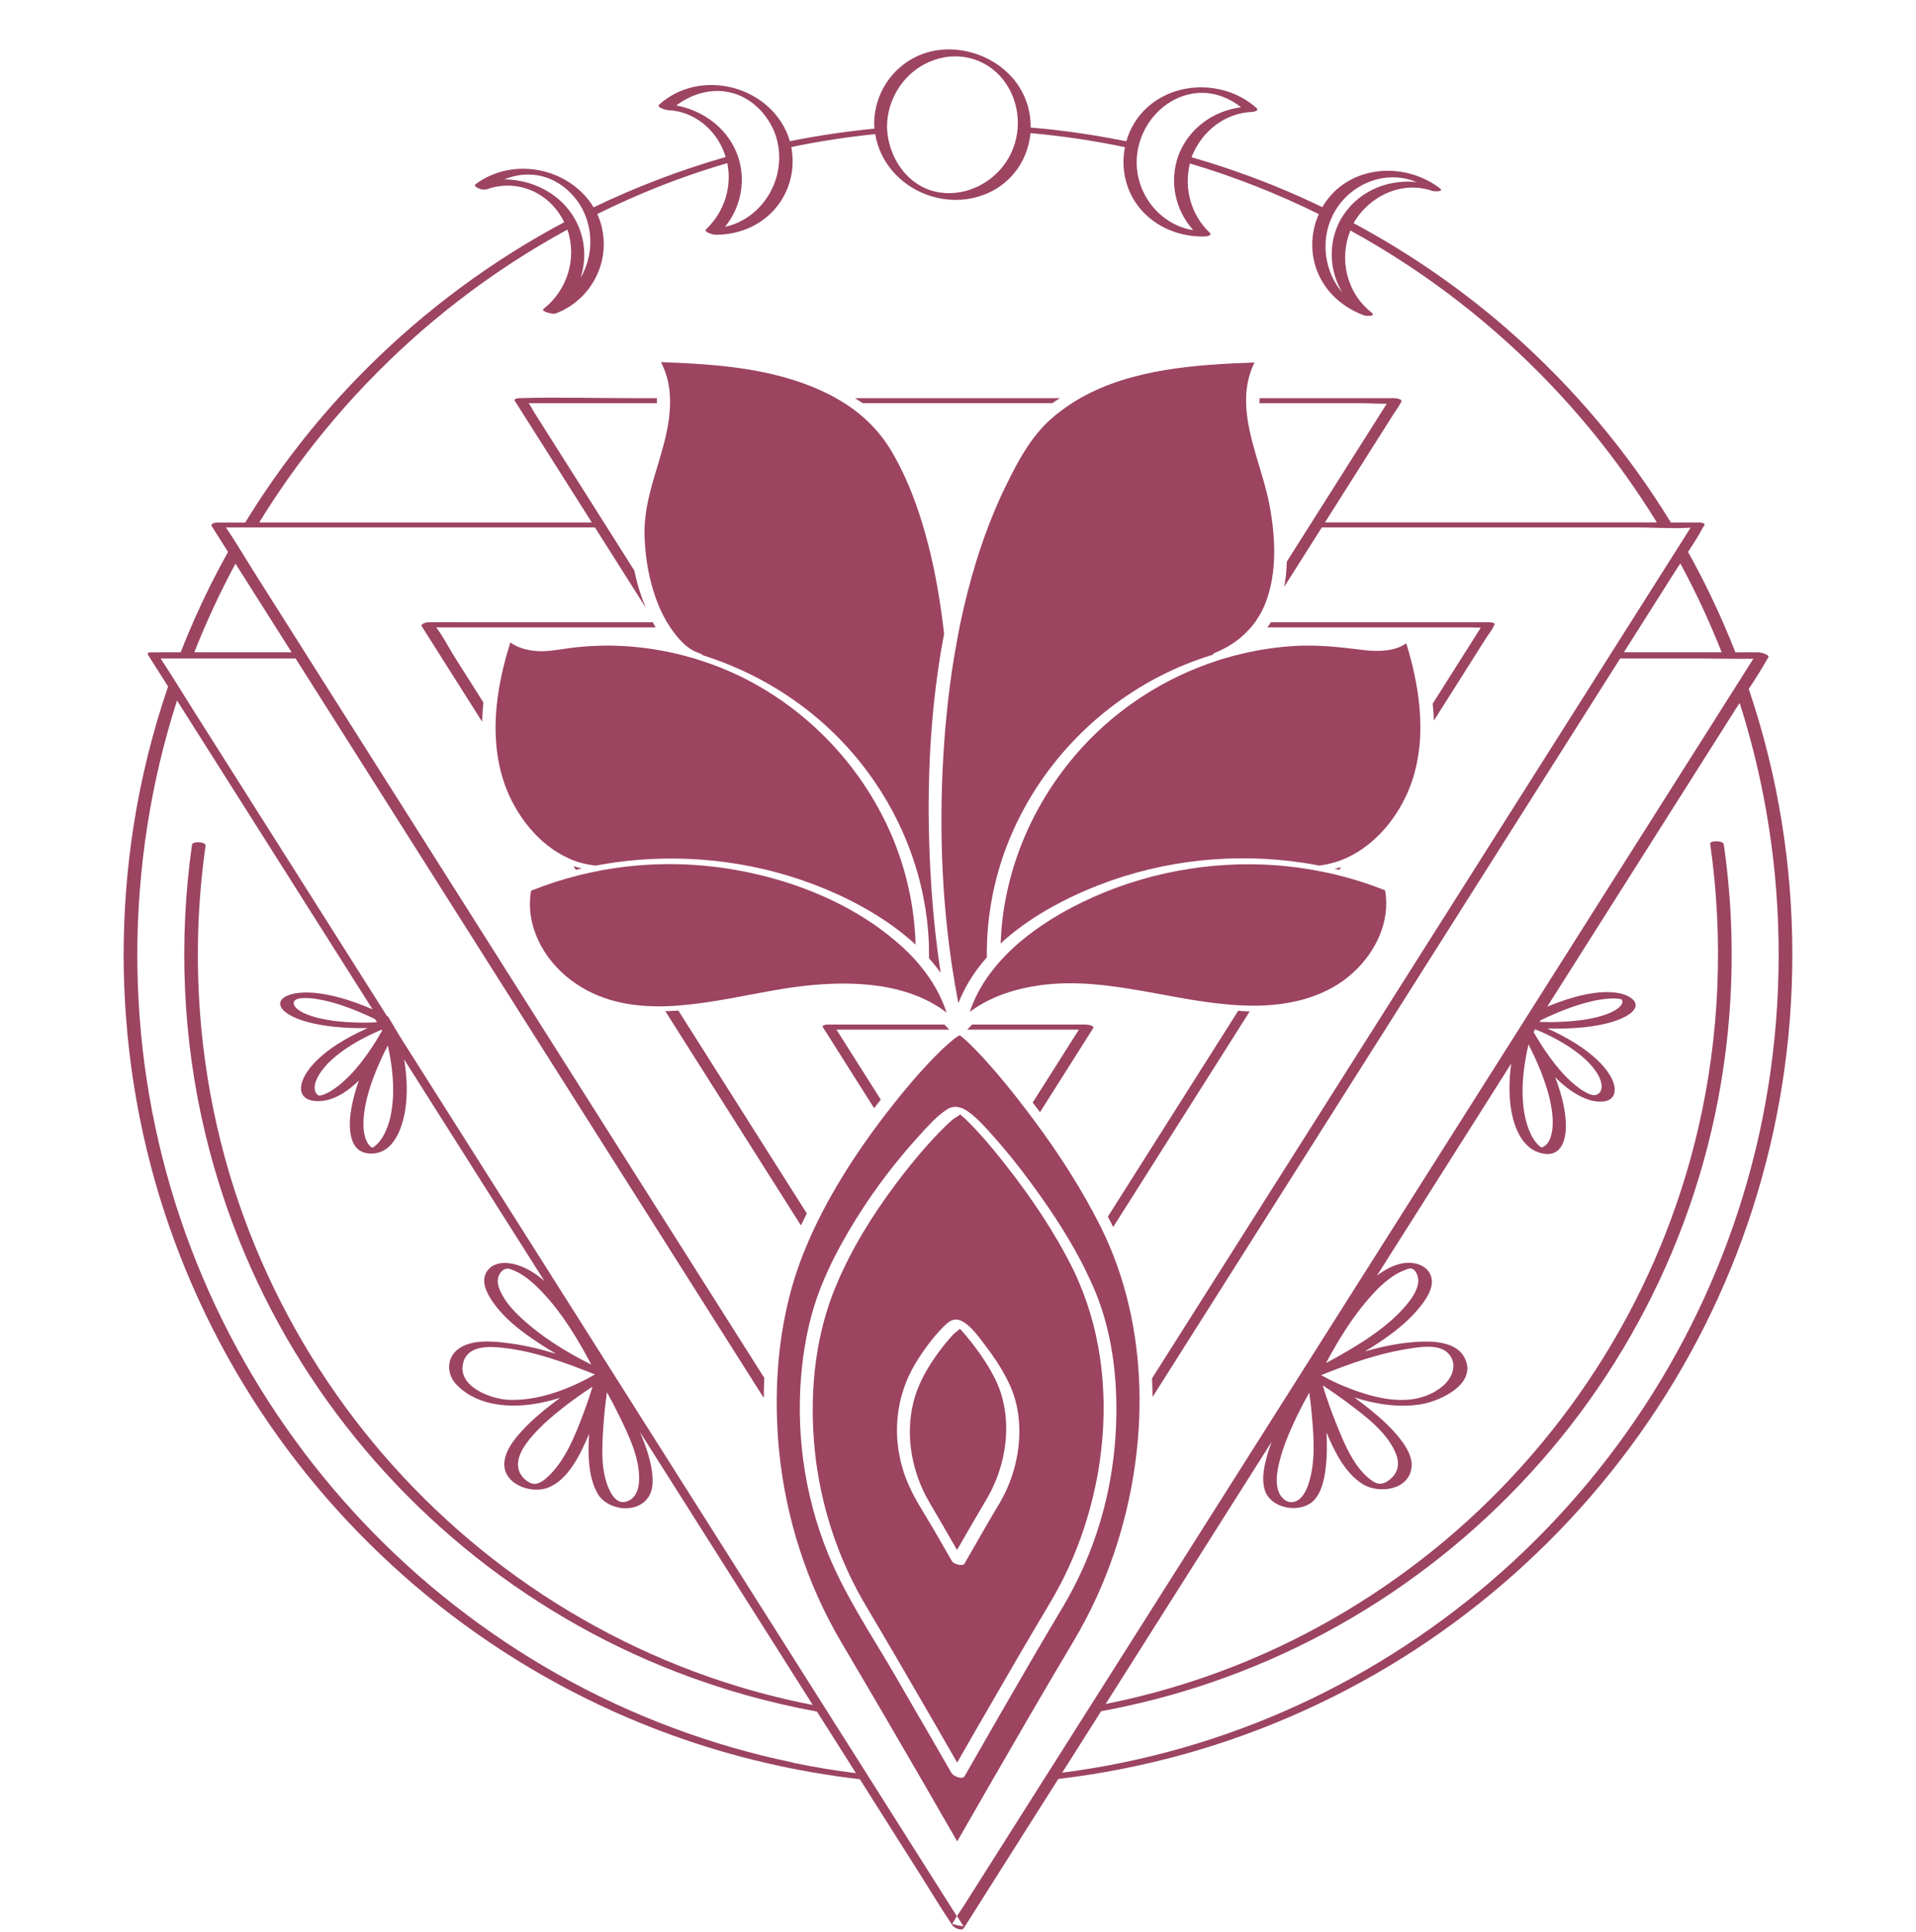
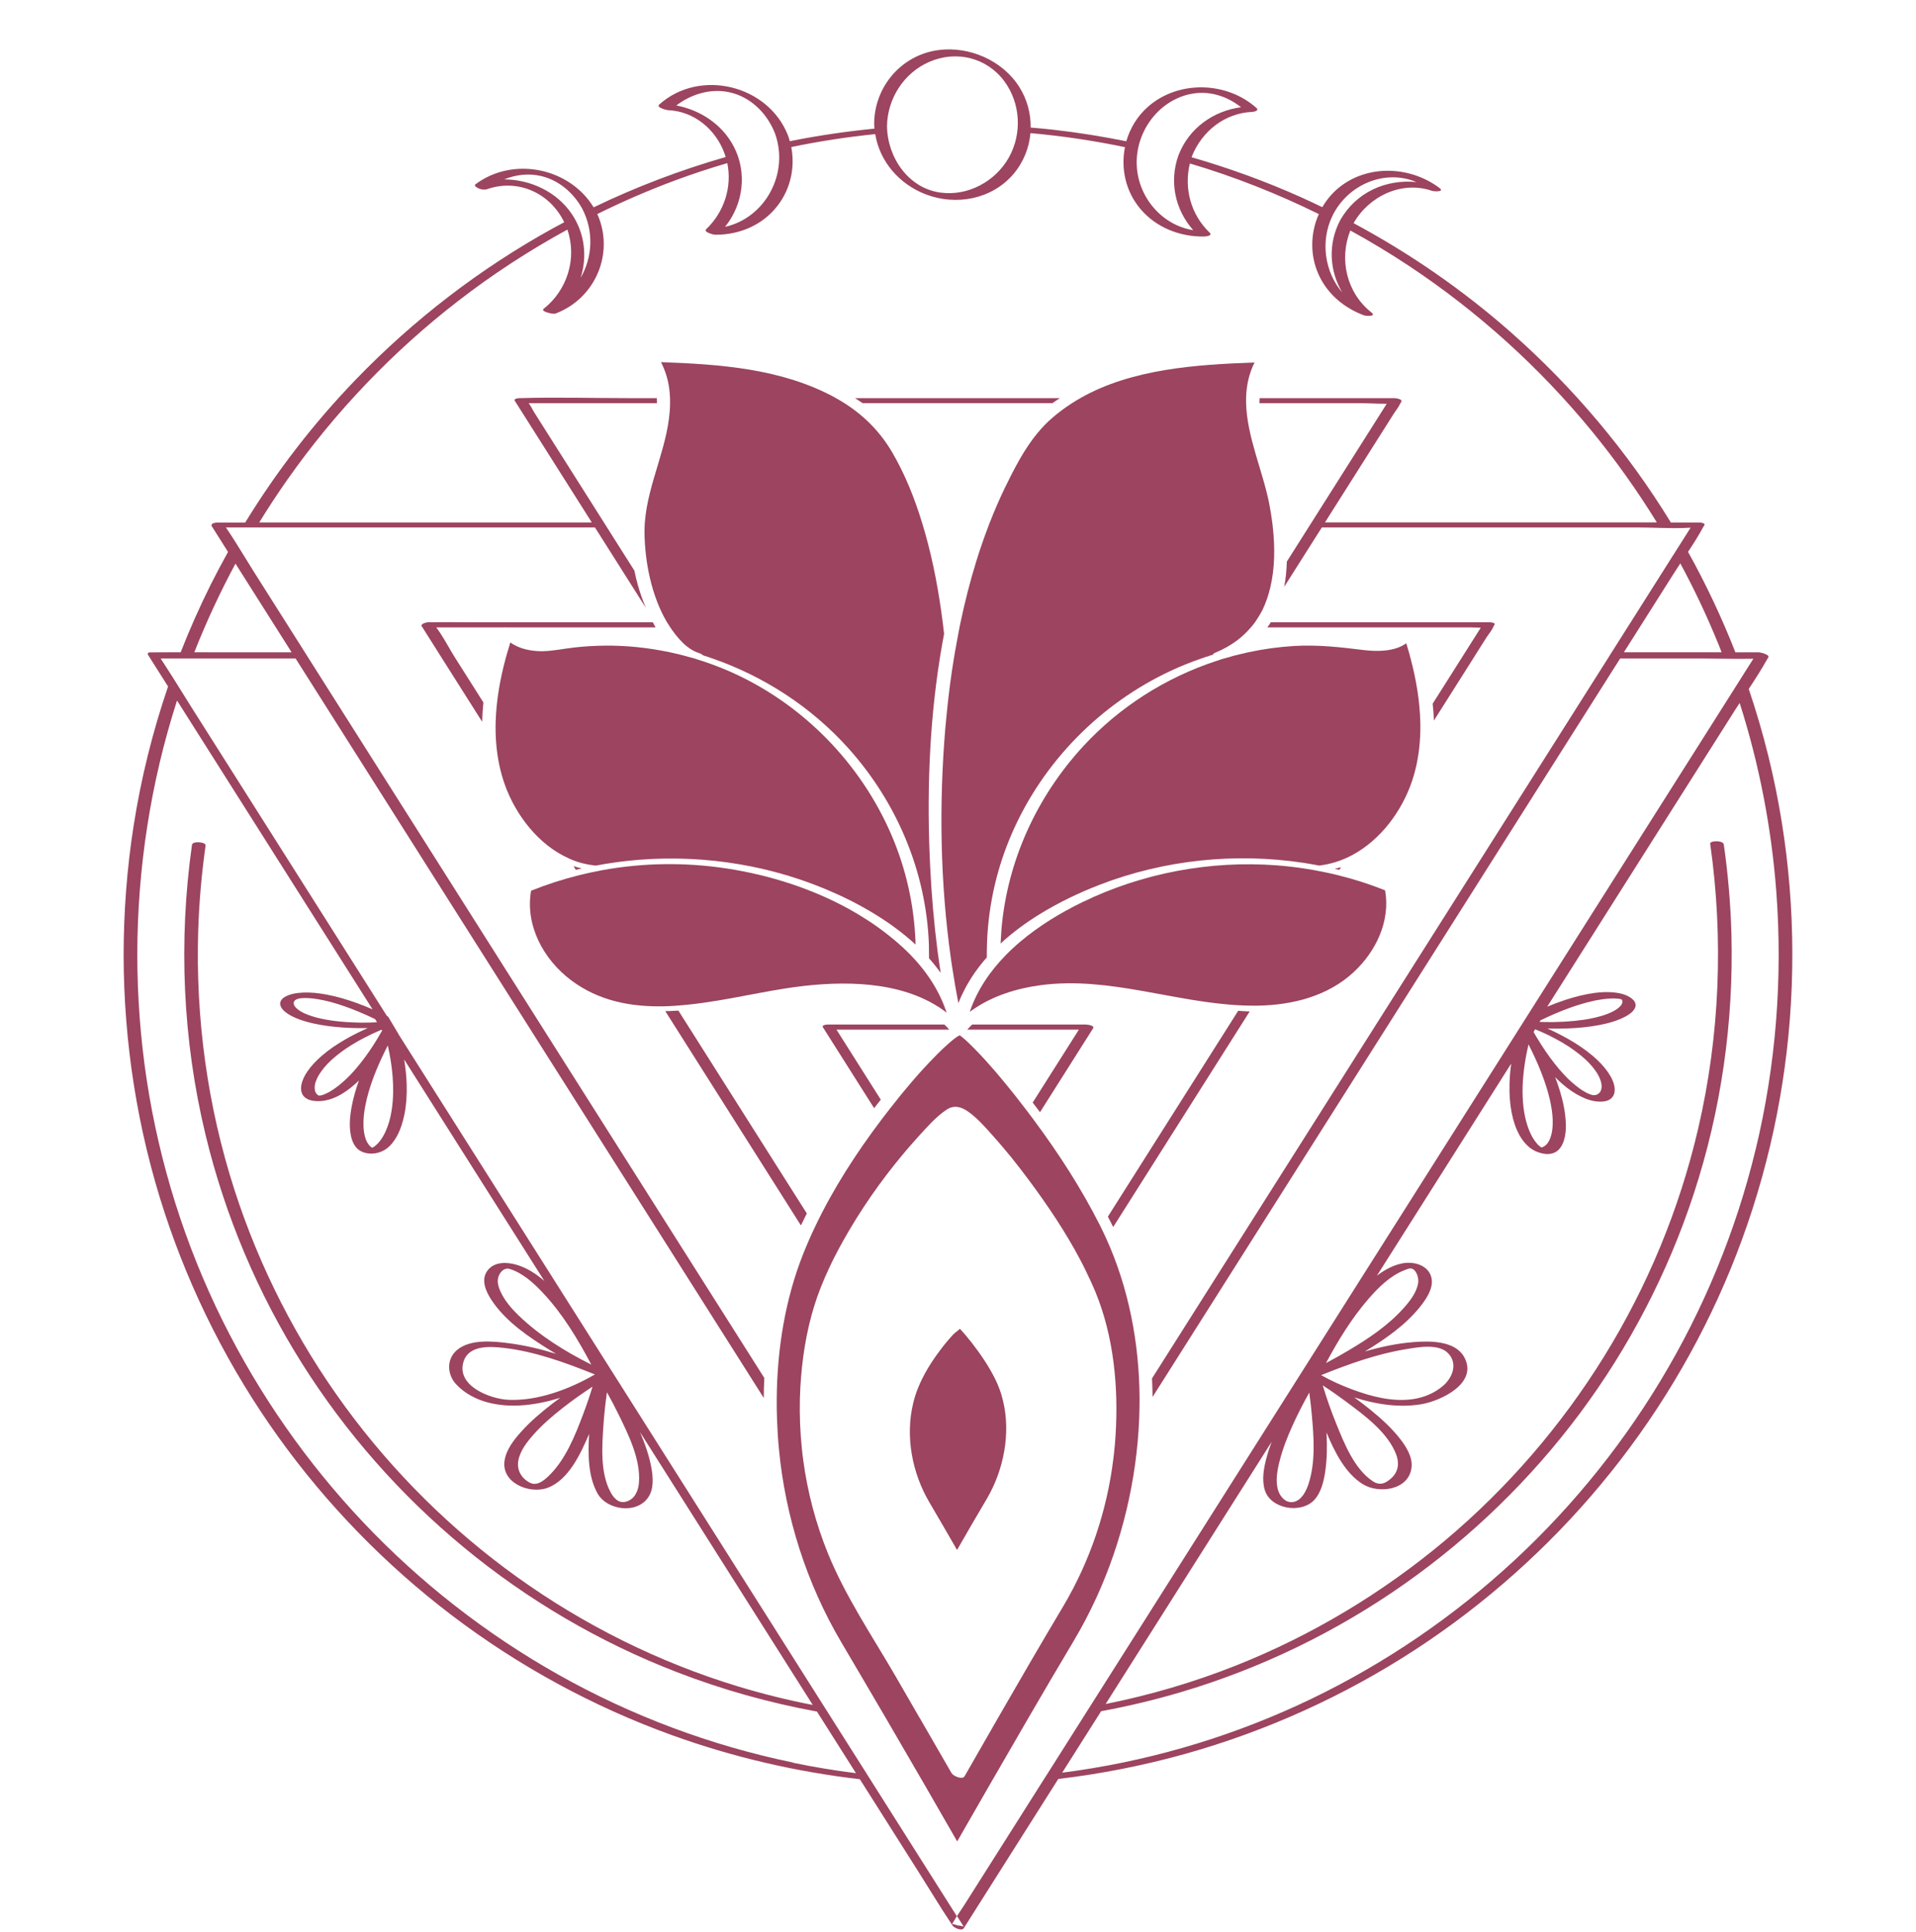
<svg xmlns="http://www.w3.org/2000/svg" width="350" height="353" viewBox="0 0 350 353" fill="none">
  <g clip-path="url(#clip0_156_26940)">
    <path d="M323.05 138.201C322.028 134.036 320.817 129.92 319.445 125.86C320.607 124.096 321.755 122.325 322.77 120.498C322.84 120.365 322.931 120.239 323.015 120.113C323.351 119.581 321.566 119.168 321.3 119.168H317.009C314.538 112.868 311.647 106.729 308.357 100.814C309.337 99.337 310.289 97.846 311.115 96.306C311.178 96.18 311.269 96.068 311.339 95.949C311.584 95.564 310.66 95.452 310.513 95.452H305.221C297.304 82.516 287.434 70.805 276.066 60.767C267.281 53.011 257.586 46.305 247.261 40.768C250.054 35.847 256.067 32.949 261.576 34.86C261.94 34.986 263.963 35.098 262.948 34.335C257.817 30.492 250.432 30.009 245.147 33.838C243.649 34.923 242.445 36.302 241.549 37.849C240.254 37.226 238.952 36.61 237.643 36.022C231.168 33.117 224.49 30.695 217.672 28.728C217.693 28.672 217.707 28.609 217.728 28.553C219.562 23.961 223.748 20.643 228.767 20.44C229.082 20.426 230.055 20.202 229.537 19.74C224.098 14.854 215.25 14.63 209.72 19.488C207.753 21.21 206.43 23.429 205.744 25.809C201.418 24.934 197.057 24.234 192.675 23.73C191.212 23.562 189.742 23.422 188.272 23.303C188.307 20.734 187.628 18.151 186.2 15.89C183.12 11.025 177.03 8.379 171.367 9.156C164.661 10.073 159.775 15.792 159.684 22.505C159.684 22.841 159.712 23.17 159.74 23.499C154.644 24.003 149.576 24.738 144.557 25.739C144.466 25.76 144.368 25.781 144.277 25.802C144.179 25.445 144.074 25.088 143.941 24.738C140.322 15.505 127.813 12.46 120.407 19.11C119.819 19.635 121.786 20.118 122.024 20.125C126.784 20.314 130.767 23.632 132.356 28.056C132.433 28.266 132.489 28.476 132.559 28.686C124.278 31.066 116.2 34.132 108.444 37.877C103.999 30.611 93.709 28.532 86.842 33.677C86.478 33.95 87.276 34.349 87.416 34.412C87.878 34.615 88.494 34.727 88.977 34.559C94.633 32.592 100.492 35.259 103.068 40.6C102.403 40.95 101.745 41.3 101.087 41.664C87.738 49.021 75.537 58.401 64.96 69.37C57.316 77.301 50.547 86.065 44.793 95.459C43.351 95.459 41.909 95.459 40.467 95.459C40.369 95.459 40.264 95.459 40.166 95.459C40.117 95.459 40.068 95.459 40.019 95.459C39.963 95.459 39.879 95.459 39.788 95.459C39.382 95.473 38.745 95.543 38.654 95.872C38.654 95.886 38.654 95.893 38.654 95.907C38.626 95.97 38.626 96.04 38.675 96.117C39.669 97.685 40.663 99.253 41.657 100.828C40.572 102.781 39.522 104.748 38.521 106.743C36.498 110.796 34.657 114.933 33.005 119.154C31.297 119.154 29.596 119.154 27.888 119.175C27.727 119.175 27.559 119.175 27.398 119.175C27.139 119.175 27.034 119.252 27.02 119.371C26.971 119.434 26.971 119.518 27.048 119.637C28.266 121.562 29.484 123.487 30.702 125.412C27.867 133.7 25.753 142.233 24.402 150.892C23.184 158.676 22.596 166.544 22.582 174.419C22.603 190.421 25.095 206.381 30.086 221.585C34.874 236.18 41.888 250.019 50.834 262.5C59.696 274.862 70.42 285.88 82.53 295.085C94.745 304.374 108.388 311.801 122.829 317.009C133.896 320.999 145.404 323.673 157.073 325.031C160.72 330.792 164.367 336.553 168.014 342.314C169.925 345.331 171.766 348.404 173.747 351.372C173.831 351.498 173.908 351.631 173.992 351.757C174.265 352.184 175.7 352.814 176.057 352.247C177.373 350.168 178.682 348.096 179.998 346.017C183.561 340.396 187.117 334.775 190.68 329.147C191.562 327.761 192.437 326.375 193.319 324.982C201.187 324.051 208.985 322.511 216.615 320.369C231.434 316.204 245.602 309.785 258.503 301.378C271.25 293.069 282.737 282.835 292.467 271.138C302.295 259.322 310.317 246.015 316.141 231.798C322.077 217.301 325.738 201.894 326.949 186.277C328.202 170.184 326.907 153.888 323.05 138.208V138.201ZM291.697 182.721C291.767 182.707 291.844 182.693 291.914 182.679C292.208 182.623 292.509 182.581 292.803 182.539C293.335 182.469 293.867 182.42 294.406 182.399C294.462 182.399 294.518 182.399 294.574 182.399C294.665 182.399 294.763 182.399 294.854 182.399C295.064 182.399 295.274 182.413 295.484 182.434C295.526 182.434 295.596 182.448 295.652 182.455C295.687 182.455 295.722 182.462 295.764 182.469C295.841 182.483 295.918 182.497 296.002 182.511C296.044 182.525 296.093 182.539 296.135 182.546C296.149 182.546 296.17 182.56 296.184 182.567C296.198 182.581 296.212 182.588 296.226 182.602C296.247 182.623 296.268 182.651 296.289 182.672C296.289 182.672 296.289 182.679 296.296 182.686C296.345 182.777 296.373 182.882 296.38 182.98C296.366 183.204 296.282 183.407 296.163 183.596C295.862 183.995 295.449 184.303 295.029 184.555C294.896 184.639 294.756 184.709 294.616 184.786C293.314 185.437 291.886 185.815 290.465 186.095C290.451 186.095 290.437 186.095 290.416 186.102C290.437 186.102 290.451 186.102 290.479 186.088C290.423 186.095 290.367 186.109 290.311 186.123C290.192 186.144 290.066 186.165 289.947 186.186C289.702 186.228 289.45 186.27 289.205 186.305C288.673 186.382 288.141 186.445 287.602 186.501C286.377 186.62 285.152 186.683 283.92 186.711C283.843 186.711 283.766 186.711 283.689 186.711C283.703 186.711 283.717 186.711 283.738 186.711C283.717 186.711 283.689 186.711 283.668 186.711C283.668 186.711 283.654 186.711 283.647 186.711C283.605 186.711 283.549 186.711 283.549 186.711C283.36 186.711 283.171 186.711 282.982 186.711C282.583 186.711 282.177 186.704 281.778 186.697C281.596 186.697 281.414 186.676 281.232 186.676C281.288 186.585 281.344 186.494 281.4 186.396C283.122 185.563 284.879 184.793 286.678 184.142C288.134 183.617 289.618 183.162 291.13 182.833C291.298 182.798 291.459 182.763 291.627 182.728C291.648 182.728 291.669 182.721 291.69 182.714L291.697 182.721ZM296.219 182.581C296.219 182.581 296.212 182.581 296.205 182.574C296.205 182.574 296.212 182.574 296.219 182.581ZM296.275 182.616C296.275 182.616 296.275 182.616 296.261 182.602C296.31 182.637 296.331 182.651 296.275 182.616ZM283.122 189.238C284.242 189.798 285.348 190.407 286.405 191.086C286.517 191.156 286.629 191.233 286.741 191.303C286.762 191.317 286.783 191.331 286.804 191.345C286.839 191.366 286.881 191.394 286.902 191.415C287.133 191.569 287.357 191.73 287.581 191.891C287.987 192.185 288.386 192.493 288.771 192.808C289.121 193.095 289.464 193.396 289.8 193.711C289.807 193.718 289.821 193.732 289.828 193.739C289.814 193.725 289.807 193.718 289.779 193.69C289.814 193.725 289.842 193.753 289.877 193.788C289.954 193.865 290.031 193.942 290.115 194.026C290.255 194.166 290.395 194.313 290.528 194.467C291.039 195.027 291.501 195.636 291.886 196.287C292.187 196.826 292.432 197.4 292.537 198.009C292.558 198.135 292.572 198.261 292.579 198.387C292.579 198.779 292.502 199.164 292.292 199.5C292.159 199.675 291.991 199.815 291.802 199.92C291.718 199.955 291.641 199.99 291.55 200.018C291.515 200.032 291.473 200.039 291.431 200.046C291.41 200.046 291.389 200.046 291.368 200.053C291.305 200.053 291.249 200.067 291.186 200.067C291.116 200.067 291.053 200.067 290.99 200.053C290.92 200.039 290.85 200.032 290.78 200.011C290.696 199.99 290.619 199.962 290.535 199.941C290.521 199.941 290.514 199.934 290.5 199.927C290.318 199.857 290.136 199.787 289.961 199.703C289.94 199.696 289.926 199.682 289.905 199.675C289.8 199.619 289.695 199.563 289.59 199.507C289.373 199.388 289.156 199.255 288.946 199.122C288.911 199.101 288.883 199.08 288.848 199.059C288.834 199.045 288.813 199.038 288.799 199.024C288.687 198.947 288.568 198.863 288.456 198.779C287.959 198.415 287.483 198.023 287.021 197.61C286.895 197.498 286.776 197.386 286.65 197.267C286.622 197.246 286.601 197.218 286.573 197.197C286.517 197.141 286.461 197.092 286.405 197.036C286.139 196.777 285.88 196.504 285.628 196.231C285.075 195.629 284.543 195.006 284.032 194.362C282.8 192.808 281.701 191.156 280.686 189.462C280.553 189.245 280.427 189.021 280.301 188.804C280.245 188.706 280.189 188.615 280.14 188.517C280.238 188.356 280.329 188.195 280.427 188.034C280.749 188.167 281.078 188.293 281.4 188.433C281.729 188.58 282.058 188.727 282.387 188.881C282.534 188.951 282.688 189.021 282.835 189.091C282.849 189.098 282.87 189.105 282.884 189.112C282.877 189.112 283.052 189.196 283.122 189.224V189.238ZM290.892 200.032C290.822 200.025 290.752 200.011 290.871 200.032C290.85 200.032 290.829 200.018 290.808 200.018C290.808 200.018 290.801 200.018 290.794 200.018C290.836 200.025 290.871 200.032 290.899 200.039C290.92 200.039 290.948 200.039 290.976 200.046C290.976 200.046 290.976 200.046 290.969 200.046C290.955 200.046 290.934 200.046 290.92 200.046C291.067 200.081 290.976 200.067 290.892 200.046V200.032ZM291.095 200.06C291.095 200.06 291.095 200.06 291.088 200.06C291.102 200.06 291.13 200.06 291.172 200.06C291.172 200.06 291.172 200.06 291.165 200.06C291.13 200.06 291.109 200.06 291.095 200.06ZM282.758 208.761C282.541 209.055 282.275 209.307 281.96 209.482C281.869 209.524 281.778 209.566 281.68 209.594C281.673 209.594 281.659 209.594 281.652 209.601C281.624 209.601 281.596 209.601 281.568 209.608C281.533 209.587 281.491 209.566 281.456 209.545C281.456 209.545 281.456 209.545 281.449 209.545C281.309 209.44 281.169 209.335 281.043 209.216C281.12 209.293 281.085 209.251 281.029 209.209C281.001 209.181 280.966 209.153 280.938 209.125C280.973 209.153 280.994 209.174 281.015 209.195C281.001 209.181 280.987 209.167 280.973 209.153C280.903 209.083 280.833 209.006 280.77 208.929C280.462 208.579 280.196 208.194 279.958 207.795C279.545 207.06 279.223 206.276 278.971 205.478C278.649 204.456 278.439 203.392 278.306 202.328C278.222 201.656 278.173 200.977 278.145 200.298C278.103 199.066 278.145 197.834 278.257 196.609C278.39 195.153 278.607 193.704 278.894 192.269C278.992 191.772 279.104 191.282 279.216 190.792C280.063 192.451 280.847 194.138 281.526 195.867C282.296 197.834 282.947 199.864 283.332 201.943C283.493 202.804 283.598 203.679 283.633 204.554C283.668 205.765 283.577 207.039 283.087 208.159C282.996 208.369 282.877 208.572 282.751 208.761H282.758ZM281.624 209.636C281.736 209.664 281.806 209.678 281.624 209.636V209.636ZM281.603 209.622C281.603 209.622 281.624 209.622 281.638 209.622C281.743 209.622 281.666 209.629 281.603 209.622ZM281.582 209.615C281.582 209.615 281.582 209.615 281.575 209.615C281.582 209.615 281.596 209.615 281.603 209.615C281.603 209.615 281.596 209.615 281.589 209.615H281.582ZM281.463 209.622C281.442 209.622 281.421 209.622 281.393 209.622C281.421 209.622 281.435 209.622 281.456 209.622H281.463ZM233.758 266.875C234.318 264.649 235.172 262.493 236.117 260.4C237.041 258.363 238.063 256.354 239.169 254.401C239.351 255.724 239.505 257.061 239.624 258.384C240.002 262.493 240.338 267.064 239.043 271.054C238.623 272.342 237.804 274.05 236.327 274.372C234.983 274.666 233.912 273.532 233.513 272.363C232.925 270.634 233.324 268.59 233.751 266.875H233.758ZM245.966 256.109C249.291 258.587 253.47 261.653 255.031 265.664C255.626 267.197 255.479 268.765 254.261 269.941C253.134 271.026 252.035 271.453 250.733 270.571C247.38 268.317 245.532 263.641 244.083 260.057C243.159 257.782 242.333 255.444 241.633 253.085C243.11 254.044 244.559 255.059 245.973 256.109H245.966ZM241.325 251.216C246.295 249.221 251.447 247.352 256.753 246.484C258.951 246.127 262.745 245.364 264.537 247.219C266.315 249.06 265.37 251.594 263.704 253.078C262.171 254.436 260.239 255.262 258.23 255.577C254.478 256.158 250.586 255.15 247.079 253.848C245.112 253.12 243.166 252.252 241.332 251.216H241.325ZM242.221 249.004C244.454 244.846 246.939 240.772 250.04 237.216C251.818 235.179 253.925 233.079 256.494 232.064C256.816 231.938 257.285 231.721 257.635 231.721C258.657 231.721 259.196 233.345 259.07 234.304C258.825 236.089 257.495 237.762 256.326 239.057C253.512 242.186 249.907 244.58 246.316 246.715C244.972 247.513 243.607 248.276 242.221 249.004ZM313.81 117.425C314.048 117.999 314.272 118.58 314.496 119.161H296.639C299.705 114.324 302.771 109.48 305.83 104.643C306.194 104.069 306.572 103.495 306.95 102.921C309.491 107.632 311.78 112.469 313.803 117.425H313.81ZM258.748 33.264C253.211 32.704 247.723 35.084 244.825 40.222C242.536 44.541 242.851 49.49 245.196 53.445C241.997 49.7 241.143 44.1 243.39 39.452C246.183 33.677 253.036 30.835 258.741 33.264H258.748ZM217.238 17.227C220.654 16.436 224.014 17.472 226.702 19.586C221.648 20.265 217.231 23.394 215.32 28.259C215.313 28.28 215.313 28.301 215.306 28.322C215.292 28.343 215.278 28.364 215.271 28.385C213.549 33.18 214.655 38.318 217.973 42.049C212.338 41.153 208.005 36.183 207.662 30.394C207.305 24.416 211.323 18.592 217.238 17.22V17.227ZM169.813 11.277C174.692 9.177 180.222 10.507 183.421 14.784C186.445 18.823 186.746 24.409 184.282 28.791C181.825 33.159 176.757 35.896 171.738 35.175C165.872 34.335 162.113 28.714 162.029 23.058C162.099 17.997 165.13 13.286 169.806 11.277H169.813ZM123.543 19.264C126.469 17.045 130.277 15.981 133.889 17.017C137.494 18.053 140.224 20.937 141.568 24.367C144.214 31.682 139.783 39.809 132.447 41.44C135.779 37.317 136.549 31.528 134.008 26.712C131.88 22.687 127.925 20.111 123.55 19.264H123.543ZM92.134 32.76C94.241 31.906 96.551 31.626 98.812 32.151C102.046 32.9 104.699 35.175 106.309 38.031C108.528 42.21 108.248 47.012 106.057 50.764C107.296 46.942 106.848 42.63 104.44 39.081C101.696 35.028 96.929 32.809 92.127 32.767L92.134 32.76ZM43.015 102.963C46.06 107.772 49.098 112.574 52.143 117.383C52.521 117.978 52.892 118.573 53.27 119.168H39.312C38.038 119.168 36.764 119.168 35.497 119.154C37.681 113.617 40.194 108.206 43.015 102.963ZM108.241 253.316C107.723 255.017 107.149 256.704 106.519 258.363C105.042 262.297 103.257 266.777 100.135 269.717C99.204 270.592 98.021 271.502 96.782 270.858C95.263 270.067 94.381 268.576 94.675 266.868C94.99 265.02 96.292 263.389 97.503 262.024C99.071 260.26 100.877 258.706 102.732 257.25C104.503 255.864 106.344 254.548 108.241 253.316ZM110.236 260.302C110.369 258.314 110.586 256.319 110.873 254.338C111.629 255.689 112.343 257.061 113.022 258.447C114.828 262.143 117.061 266.651 116.718 270.893C116.592 272.412 115.913 273.917 114.324 274.337C112.98 274.687 112.084 273.637 111.503 272.538C109.62 268.996 109.97 264.173 110.236 260.309V260.302ZM71.071 204.974C70.714 206.164 70.224 207.34 69.475 208.341C69.321 208.551 69.153 208.747 68.971 208.936C68.775 209.132 68.565 209.314 68.334 209.475C68.278 209.51 68.229 209.545 68.173 209.58C68.166 209.58 68.159 209.587 68.145 209.594C68.089 209.622 68.033 209.643 67.977 209.664C67.956 209.657 67.935 209.643 67.921 209.636C67.823 209.58 67.739 209.51 67.655 209.44C67.284 209.09 67.025 208.642 66.836 208.173C66.535 207.361 66.423 206.486 66.395 205.632C66.36 204.386 66.507 203.14 66.745 201.922C66.906 201.082 67.116 200.256 67.354 199.43C67.739 198.128 68.194 196.847 68.705 195.594C69.328 194.075 70.021 192.584 70.77 191.121C70.791 191.079 70.819 191.037 70.84 190.988C71.26 192.857 71.575 194.761 71.722 196.672C71.876 198.604 71.862 200.557 71.596 202.475C71.477 203.322 71.309 204.162 71.071 204.981V204.974ZM67.998 209.671C68.033 209.657 68.047 209.65 67.998 209.671V209.671ZM63.854 196.504C63.203 197.169 62.517 197.799 61.782 198.373C61.467 198.618 61.145 198.849 60.809 199.073C60.655 199.178 60.494 199.276 60.333 199.374C60.305 199.388 60.277 199.402 60.256 199.423C60.186 199.458 60.116 199.5 60.046 199.535C59.766 199.682 59.486 199.815 59.192 199.934C59.136 199.955 59.08 199.976 59.031 199.997C59.031 199.997 59.024 199.997 59.017 199.997C58.891 200.039 58.758 200.074 58.625 200.109C58.604 200.109 58.576 200.123 58.555 200.123H58.541C58.499 200.13 58.457 200.137 58.415 200.144C58.387 200.144 58.359 200.144 58.338 200.144C58.324 200.144 58.317 200.144 58.303 200.144C58.296 200.144 58.282 200.144 58.275 200.144C58.24 200.13 58.205 200.123 58.177 200.109C58.149 200.095 58.121 200.081 58.093 200.06C58.044 200.032 58.002 199.997 57.96 199.962C57.799 199.808 57.673 199.626 57.589 199.423C57.456 199.017 57.456 198.583 57.526 198.163C57.547 198.037 57.582 197.911 57.617 197.785C57.925 196.777 58.527 195.874 59.185 195.069C59.416 194.789 59.661 194.523 59.913 194.257C60.886 193.27 61.971 192.409 63.105 191.625C63.812 191.142 64.547 190.687 65.289 190.26C65.331 190.232 65.373 190.211 65.422 190.19C65.534 190.127 65.646 190.064 65.758 190.001C65.968 189.882 66.185 189.77 66.402 189.658C66.843 189.427 67.291 189.203 67.746 188.986C68.397 188.678 69.055 188.384 69.713 188.104C69.748 188.16 69.776 188.216 69.811 188.265C68.432 190.687 66.892 193.039 65.079 195.16C64.687 195.622 64.281 196.07 63.861 196.504H63.854ZM65.688 186.802C65.576 186.802 65.464 186.802 65.345 186.802C63.917 186.767 62.496 186.676 61.075 186.501C61.005 186.494 60.942 186.48 60.879 186.473C60.718 186.452 60.557 186.424 60.396 186.403C60.116 186.361 59.829 186.312 59.549 186.263C59.024 186.165 58.499 186.053 57.981 185.927C57.932 185.913 57.883 185.899 57.834 185.892C57.722 185.864 57.617 185.829 57.505 185.801C57.288 185.738 57.078 185.675 56.861 185.598C56.483 185.472 56.105 185.332 55.734 185.171C55.692 185.15 55.643 185.129 55.601 185.115C55.531 185.08 55.454 185.045 55.384 185.01C55.223 184.926 55.062 184.842 54.908 184.744C54.663 184.597 54.432 184.429 54.215 184.247C54.012 184.051 53.823 183.834 53.704 183.575C53.648 183.407 53.634 183.239 53.669 183.071C53.711 182.966 53.767 182.875 53.844 182.784C53.893 182.735 53.942 182.693 53.998 182.651C54.026 182.63 54.054 182.616 54.082 182.602C54.089 182.602 54.103 182.595 54.11 182.588C54.166 182.56 54.229 182.532 54.285 182.511C54.397 182.476 54.516 182.441 54.628 182.413C54.698 182.399 54.775 182.385 54.845 182.378C54.922 182.364 55.006 182.357 55.083 182.35C55.286 182.336 55.489 182.329 55.692 182.322C55.741 182.322 55.811 182.322 55.874 182.322C55.93 182.322 55.993 182.322 56.049 182.322C56.294 182.329 56.532 182.35 56.777 182.371C56.903 182.385 57.036 182.392 57.162 182.406C57.211 182.406 57.26 182.42 57.302 182.42C57.883 182.497 58.464 182.602 59.038 182.721C59.367 182.791 59.689 182.868 60.011 182.945C60.088 182.966 60.165 182.987 60.242 183.001C60.27 183.001 60.291 183.015 60.319 183.022C60.48 183.064 60.648 183.113 60.809 183.155C61.551 183.365 62.286 183.603 63.007 183.855C63.826 184.142 64.645 184.457 65.45 184.793C65.884 184.975 66.311 185.157 66.738 185.346C66.962 185.444 67.179 185.542 67.403 185.647C67.501 185.696 67.599 185.738 67.704 185.787C67.718 185.787 67.725 185.801 67.739 185.801C67.802 185.829 67.872 185.864 67.935 185.892C68.138 185.99 68.341 186.088 68.537 186.186C68.649 186.375 68.761 186.557 68.866 186.746C68.418 186.767 67.97 186.795 67.522 186.802C67.088 186.809 66.654 186.816 66.227 186.816C66.038 186.816 65.849 186.816 65.66 186.816L65.688 186.802ZM54.551 182.413C54.551 182.413 54.593 182.406 54.621 182.399C54.621 182.399 54.628 182.399 54.635 182.399C54.348 182.462 54.467 182.434 54.558 182.413H54.551ZM144.879 321.986C129.843 318.878 115.311 313.432 101.934 305.893C88.823 298.501 76.818 289.142 66.465 278.215C56.098 267.274 47.369 254.786 40.67 241.276C33.817 227.451 29.134 212.583 26.81 197.33C25.655 189.735 25.088 182.063 25.081 174.384C25.102 158.704 27.496 143.052 32.291 128.121C32.305 128.072 32.326 128.023 32.34 127.974C35.455 132.888 38.563 137.809 41.678 142.723C46.963 151.067 52.241 159.411 57.526 167.755C61.04 173.299 64.547 178.85 68.061 184.394C67.151 183.995 66.227 183.617 65.289 183.281C63.462 182.616 61.579 182.049 59.668 181.692C58.212 181.419 56.707 181.251 55.223 181.335C54.103 181.398 52.92 181.573 51.947 182.175C51.485 182.462 51.079 182.973 51.191 183.547C51.331 184.254 51.954 184.779 52.521 185.164C53.48 185.815 54.6 186.235 55.706 186.564C57.47 187.089 59.29 187.39 61.117 187.579C63.133 187.789 65.163 187.845 67.186 187.81C65.779 188.433 64.4 189.119 63.063 189.889C61.558 190.757 60.102 191.73 58.786 192.871C57.799 193.725 56.868 194.677 56.133 195.762C55.622 196.511 55.202 197.351 55.041 198.254C54.929 198.87 54.985 199.535 55.335 200.067C55.748 200.69 56.518 200.998 57.232 201.096C58.485 201.278 59.731 201.061 60.9 200.606C62.027 200.172 63.07 199.493 64.015 198.751C64.554 198.324 65.065 197.869 65.562 197.393C65.002 198.961 64.54 200.564 64.232 202.195C63.966 203.637 63.812 205.121 63.966 206.584C64.071 207.55 64.316 208.586 64.89 209.391C65.471 210.21 66.346 210.602 67.326 210.714C68.46 210.84 69.657 210.525 70.581 209.86C71.4 209.272 72.03 208.425 72.513 207.543C73.178 206.325 73.591 204.967 73.871 203.616C74.235 201.824 74.34 199.983 74.291 198.163C74.249 196.616 74.074 195.069 73.829 193.543C74.809 195.097 75.796 196.651 76.776 198.205C83.811 209.314 90.839 220.423 97.874 231.532L99.442 234.01C97.944 232.715 96.278 231.616 94.374 231.056C92.645 230.545 90.426 230.454 89.159 231.973C87.696 233.716 88.781 236.012 89.873 237.629C92.456 241.465 96.614 244.272 100.485 246.659C100.856 246.883 101.227 247.107 101.598 247.324C98.819 246.47 95.998 245.784 93.135 245.406C90.202 245.014 85.869 244.538 83.419 246.68C81.529 248.332 81.683 251.097 83.3 252.854C84.847 254.534 86.968 255.647 89.159 256.214C93.492 257.334 98.105 256.662 102.333 255.353C101.857 255.703 101.388 256.053 100.919 256.41C98.889 257.978 96.908 259.651 95.193 261.562C93.87 263.032 92.47 264.824 92.169 266.84C91.553 270.907 96.74 272.993 99.988 271.81C103.866 270.396 106.071 265.545 107.618 261.947C107.394 265.615 107.408 269.745 109.165 272.846C110.887 275.884 116.277 276.647 118.398 273.56C119.448 272.034 119.308 269.969 119.007 268.233C118.608 265.951 117.81 263.739 116.907 261.604C117.684 262.829 118.461 264.061 119.238 265.286C125.881 275.779 132.524 286.265 139.16 296.758C142.261 301.658 145.369 306.558 148.47 311.465C143.822 310.562 139.216 309.414 134.68 308.035C120.316 303.653 106.708 296.884 94.507 288.134C82.453 279.489 71.799 268.933 63.042 256.963C54.236 244.93 47.376 231.49 42.805 217.294C37.912 202.09 35.714 186.046 36.204 170.086C36.365 164.85 36.827 159.635 37.555 154.455C37.646 153.804 35.175 153.587 35.07 154.329C32.585 171.92 33.369 189.945 37.527 207.228C41.09 222.04 47.075 236.243 55.202 249.13C63.175 261.772 73.178 273.133 84.7 282.653C96.348 292.285 109.557 300.034 123.662 305.473C131.943 308.672 140.511 311.073 149.233 312.669C151.466 316.197 153.706 319.732 155.939 323.26C156.079 323.484 156.219 323.701 156.359 323.925C152.502 323.442 148.673 322.812 144.865 322.021L144.879 321.986ZM108.017 249.291C103.236 246.904 98.546 243.985 94.752 240.324C93.422 239.043 92.162 237.58 91.399 235.879C90.944 234.871 90.678 233.779 91.259 232.757C91.714 231.952 92.428 231.609 93.079 231.805C95.438 232.519 97.433 234.339 99.085 236.082C102.732 239.932 105.532 244.594 108.017 249.291ZM108.668 251.09C104.048 253.764 98.287 255.941 92.946 255.724C89.565 255.591 83.258 253.176 84.686 248.71C85.645 245.7 89.516 245.952 92.001 246.232C97.734 246.883 103.341 248.948 108.668 251.083V251.09ZM175.063 351.736L174.993 351.848L174.902 351.701C174.58 351.624 174.251 351.547 173.929 351.47C174.006 351.344 174.104 351.218 174.174 351.085C174.223 350.987 174.279 350.896 174.335 350.805C174.475 350.553 174.622 350.294 174.783 350.049C173.873 348.614 172.963 347.172 172.053 345.737C168.497 340.116 164.934 334.495 161.378 328.867C160.608 327.656 159.838 326.438 159.075 325.227C158.844 324.863 158.613 324.492 158.382 324.128C156.037 320.425 153.692 316.715 151.34 313.012C151.088 312.62 150.843 312.221 150.591 311.829C148.904 309.169 147.224 306.502 145.537 303.842C139.118 293.699 132.692 283.556 126.273 273.413L105.175 240.086C98.049 228.83 90.93 217.581 83.804 206.325C80.164 200.578 76.524 194.824 72.884 189.077C72.884 189.063 72.884 189.049 72.87 189.035C72.268 188.02 71.659 187.005 71.057 185.99C71.015 185.92 70.98 185.85 70.931 185.78C70.868 185.689 70.77 185.626 70.665 185.577C68.404 182 66.136 178.423 63.875 174.853C58.282 166.019 52.689 157.185 47.096 148.351C43.071 141.995 39.053 135.639 35.028 129.29C34.342 128.205 33.663 127.113 32.984 126.021C32.452 125.167 31.92 124.32 31.388 123.466C30.716 122.402 30.037 121.345 29.344 120.295H53.998C58.24 126.994 62.475 133.686 66.717 140.385C72.639 149.744 78.568 159.103 84.49 168.462C90.951 178.668 97.419 188.881 103.88 199.087C110.432 209.433 116.977 219.779 123.529 230.118C128.856 238.539 134.19 246.953 139.517 255.374C139.517 254.751 139.531 254.135 139.545 253.519C139.559 252.917 139.58 252.322 139.615 251.72C136.5 246.799 133.385 241.878 130.27 236.964C123.809 226.758 117.341 216.545 110.88 206.339C104.328 195.993 97.783 185.647 91.231 175.308L72.912 146.37C67.767 138.25 62.629 130.123 57.484 122.003L56.406 120.302C56.287 120.113 56.168 119.924 56.049 119.735C55.93 119.546 55.811 119.357 55.692 119.168C52.577 114.247 49.462 109.326 46.347 104.405C45.612 103.243 44.891 102.06 44.163 100.877C43.722 100.163 43.281 99.449 42.833 98.742C42.322 97.937 41.804 97.139 41.265 96.355H108.682C111.783 101.248 114.884 106.148 117.978 111.041C117.432 109.76 116.963 108.43 116.571 107.072C116.305 106.141 116.074 105.196 115.885 104.244C114.219 101.612 112.553 98.98 110.887 96.348L110.6 95.893C110.502 95.739 110.404 95.585 110.313 95.438C109.221 93.716 108.129 91.994 107.044 90.272C104.671 86.527 102.298 82.775 99.925 79.03C99.148 77.798 98.364 76.566 97.587 75.334C97.272 74.837 96.964 74.137 96.565 73.654H120.008C120.008 73.5 120.008 73.346 120.001 73.192C120.001 73.038 120.001 72.884 119.987 72.73H114.555C108.087 72.73 101.591 72.541 95.13 72.73C95.046 72.73 94.955 72.73 94.871 72.73C94.703 72.73 93.786 72.821 94.031 73.206C96.978 77.868 99.932 82.523 102.879 87.185C104.622 89.936 106.365 92.694 108.108 95.445H50.995C49.784 95.445 48.566 95.445 47.355 95.445C49.021 92.729 50.771 90.069 52.605 87.465C61.271 75.18 71.771 64.197 83.664 54.999C89.964 50.12 96.656 45.766 103.642 41.944C105.441 47.145 103.663 52.983 99.302 56.42C98.679 56.91 101.059 57.442 101.437 57.295C108.794 54.544 112.301 46.186 109.109 39.102C113.75 36.806 118.503 34.741 123.361 32.942C126.49 31.78 129.661 30.737 132.86 29.799C133.756 34.174 132.279 38.745 129.003 41.867C128.436 42.406 130.361 42.882 130.62 42.882C135.373 42.931 139.888 40.859 142.562 36.855C144.543 33.88 145.201 30.303 144.543 26.866C149.611 25.809 154.728 25.025 159.88 24.5C160.699 29.533 164.297 33.67 169.134 35.511C174.657 37.618 181.16 36.414 185.087 31.843C186.942 29.68 187.992 27.034 188.237 24.318C194.033 24.836 199.801 25.697 205.499 26.88C204.722 30.765 205.611 34.958 208.313 38.157C211.169 41.545 215.481 43.253 219.87 43.211C220.178 43.211 221.585 43.092 220.976 42.504C217.525 39.207 216.244 34.398 217.357 29.862C225.456 32.263 233.338 35.371 240.912 39.109C239.309 42.686 239.26 46.928 241.073 50.575C242.739 53.928 245.672 56.301 249.151 57.603C249.536 57.75 251.51 57.855 250.523 57.078C245.966 53.487 244.58 47.348 246.666 42.105C250.348 44.128 253.953 46.298 257.453 48.622C269.983 56.945 281.246 67.13 290.787 78.764C295.113 84.049 299.082 89.621 302.659 95.438H242.032C242.935 94.017 243.838 92.589 244.734 91.168C247.191 87.29 249.648 83.412 252.098 79.534L254.534 75.684C254.933 75.047 255.5 74.382 255.801 73.689C255.843 73.598 255.913 73.514 255.969 73.423C256.312 72.884 254.891 72.73 254.639 72.73H230.097C230.09 72.884 230.083 73.038 230.076 73.192C230.076 73.346 230.062 73.5 230.062 73.654H248.654C250.159 73.654 251.769 73.787 253.316 73.759L244.678 87.409C242.984 90.09 241.29 92.764 239.589 95.445C239.491 95.599 239.393 95.753 239.302 95.9L239.015 96.355C237.699 98.434 236.383 100.513 235.067 102.592C235.046 103.306 235.004 104.013 234.934 104.727C234.927 104.811 234.92 104.902 234.913 104.986C234.836 105.728 234.731 106.463 234.591 107.198L241.458 96.355H299.033C300.426 96.355 301.847 96.404 303.275 96.439C304.143 96.46 305.011 96.481 305.872 96.481C306.866 96.481 307.846 96.46 308.826 96.397C308.308 97.216 307.79 98.035 307.272 98.854C306.824 99.568 306.369 100.275 305.921 100.989C305.795 101.185 305.676 101.374 305.55 101.57C302.267 106.757 298.984 111.944 295.701 117.131C295.274 117.803 294.847 118.482 294.42 119.154C294.301 119.343 294.182 119.532 294.063 119.721C293.944 119.91 293.825 120.099 293.706 120.288L281.141 140.14C275.219 149.499 269.29 158.858 263.368 168.217C256.907 178.423 250.439 188.636 243.978 198.842C237.426 209.188 230.881 219.534 224.329 229.873C219.702 237.188 215.068 244.496 210.441 251.811C210.469 252.371 210.49 252.924 210.504 253.484C210.518 254.058 210.532 254.632 210.539 255.206C214.34 249.2 218.141 243.201 221.942 237.195C228.403 226.989 234.871 216.776 241.332 206.57C247.884 196.224 254.429 185.878 260.981 175.539C267.085 165.893 273.196 156.247 279.3 146.601C284.445 138.481 289.583 130.354 294.728 122.234C295.141 121.59 295.547 120.939 295.96 120.295H310.723C312.144 120.295 313.572 120.316 315 120.337C315.84 120.351 316.673 120.358 317.513 120.358C318.444 120.358 319.368 120.358 320.292 120.337C319.704 121.261 319.123 122.185 318.535 123.109C318.017 123.928 317.499 124.747 316.981 125.566L316.932 125.65C313.39 131.243 309.848 136.843 306.306 142.436C301.021 150.78 295.743 159.124 290.458 167.468C284.039 177.611 277.613 187.754 271.194 197.897C264.159 209.006 257.131 220.115 250.096 231.224C242.97 242.48 235.851 253.729 228.725 264.985C222.082 275.478 215.439 285.964 208.803 296.457C205.555 301.588 202.307 306.719 199.059 311.843C198.793 312.263 198.527 312.69 198.254 313.11C196.175 316.393 194.096 319.676 192.024 322.952C191.765 323.358 191.513 323.757 191.254 324.163C191.023 324.527 190.792 324.898 190.554 325.262C187.019 330.848 183.484 336.427 179.949 342.013C178.696 343.994 177.443 345.968 176.19 347.949C175.756 348.642 175.266 349.328 174.818 350.028C175.042 350.385 175.273 350.742 175.497 351.099C175.672 351.379 175.854 351.659 176.029 351.939C175.721 351.869 175.413 351.792 175.098 351.722L175.063 351.736ZM320.698 210.014C317.107 224.882 311.213 239.176 303.31 252.266C295.533 265.146 285.838 276.864 274.617 286.888C263.375 296.94 250.628 305.312 236.915 311.584C223.335 317.793 208.845 321.937 194.033 323.834C196.406 320.089 198.772 316.351 201.145 312.606C206.059 311.703 210.931 310.541 215.726 309.12C230.293 304.808 244.146 298.095 256.564 289.352C268.786 280.756 279.636 270.214 288.568 258.237C297.619 246.099 304.675 232.505 309.393 218.113C314.412 202.811 316.715 186.662 316.281 170.569C316.134 165.109 315.658 159.663 314.888 154.259C314.776 153.489 312.319 153.531 312.403 154.133C314.867 171.458 314.167 189.203 310.191 206.255C306.768 220.948 300.923 235.046 292.978 247.877C285.166 260.484 275.345 271.859 263.991 281.4C252.581 290.983 239.645 298.753 225.792 304.255C218.078 307.314 210.098 309.666 201.971 311.29L206.521 304.101C212.94 293.958 219.366 283.815 225.785 273.672C227.955 270.242 230.132 266.812 232.302 263.382C231.952 264.327 231.63 265.279 231.371 266.259C230.867 268.149 230.454 270.298 231.049 272.216C232.12 275.681 237.657 276.584 240.058 274.036C241.318 272.692 241.794 270.676 242.067 268.912C242.431 266.553 242.431 264.131 242.319 261.751C242.319 261.73 242.319 261.716 242.319 261.695C243.796 265.244 245.749 269.143 248.948 271.131C251.867 272.944 257.362 272.23 257.845 268.1C258.069 266.21 256.921 264.362 255.822 262.934C254.289 260.946 252.406 259.231 250.474 257.649C249.473 256.83 248.437 256.046 247.387 255.276C251.384 256.571 255.605 257.18 259.539 256.543C263.179 255.955 270.137 252.672 267.449 247.884C265.755 244.867 261.114 244.944 258.153 245.182C255.171 245.42 252.224 246.05 249.319 246.89C252.931 244.699 256.578 242.186 259.259 238.91C260.407 237.51 261.898 235.403 261.499 233.492C261.002 231.126 258.3 230.391 256.2 230.79C254.485 231.112 252.924 231.98 251.524 233.044C257.103 224.231 262.682 215.418 268.268 206.598C270.865 202.496 273.462 198.401 276.052 194.299C275.961 194.964 275.891 195.636 275.835 196.308C275.681 198.275 275.695 200.27 275.968 202.23C276.171 203.679 276.521 205.114 277.109 206.458C277.585 207.536 278.215 208.53 279.076 209.335C279.965 210.175 281.155 210.686 282.366 210.805C283.206 210.882 284.081 210.665 284.69 210.063C285.327 209.433 285.677 208.544 285.852 207.683C286.125 206.353 286.069 204.953 285.901 203.609C285.663 201.663 285.138 199.759 284.501 197.911C284.368 197.526 284.221 197.148 284.074 196.77C284.48 197.176 284.886 197.575 285.32 197.953C286.398 198.898 287.574 199.724 288.862 200.354C289.877 200.851 291.039 201.229 292.18 201.25C292.929 201.264 293.79 201.166 294.364 200.613C294.826 200.165 294.987 199.57 294.959 198.954C294.931 198.135 294.623 197.365 294.224 196.658C293.622 195.594 292.838 194.663 291.963 193.809C290.696 192.577 289.282 191.534 287.784 190.589C286.153 189.56 284.431 188.678 282.674 187.887C284.389 187.929 286.104 187.915 287.819 187.796C289.695 187.67 291.571 187.425 293.398 186.984C294.637 186.683 295.862 186.284 296.989 185.668C297.633 185.311 298.312 184.849 298.648 184.17C298.907 183.652 298.76 183.078 298.368 182.679C297.57 181.874 296.366 181.51 295.274 181.356C293.944 181.167 292.6 181.216 291.27 181.391C289.506 181.636 287.763 182.077 286.069 182.623C284.907 183.001 283.759 183.435 282.632 183.904C284.48 180.985 286.328 178.059 288.183 175.14C293.776 166.306 299.369 157.472 304.962 148.638C308.987 142.282 313.005 135.926 317.03 129.577C317.275 129.185 317.534 128.8 317.786 128.415C321.356 139.601 323.603 151.207 324.485 162.925C325.668 178.703 324.408 194.663 320.698 210.042V210.014Z" fill="#9C4460" />
    <path d="M231.889 114.079C231.889 114.079 231.854 114.128 231.84 114.149C231.728 114.31 231.609 114.464 231.497 114.618H268.723C269.29 114.618 269.906 114.667 270.494 114.667C269.542 116.165 268.597 117.67 267.645 119.168C267.526 119.357 267.407 119.546 267.288 119.735C267.169 119.924 267.05 120.113 266.931 120.302C265.195 123.053 263.452 125.797 261.709 128.548C261.758 129.045 261.814 129.549 261.849 130.046C261.884 130.578 261.912 131.103 261.933 131.635C264.306 127.883 266.679 124.138 269.052 120.386C269.066 120.358 269.087 120.33 269.101 120.302C269.22 120.113 269.339 119.924 269.458 119.735C269.577 119.546 269.696 119.357 269.815 119.168C270.389 118.265 270.963 117.355 271.537 116.452C271.936 115.822 272.58 115.101 272.839 114.394C272.874 114.303 272.951 114.219 273 114.135C273.245 113.743 272.272 113.68 272.146 113.68H232.134C232.05 113.813 231.973 113.953 231.889 114.079Z" fill="#9C4460" />
    <path d="M146.846 222.76C147.028 222.396 147.203 222.032 147.385 221.675C146.027 219.526 144.669 217.377 143.304 215.235C136.843 205.029 130.382 194.823 123.921 184.617C123.522 184.638 123.13 184.659 122.731 184.68C122.332 184.694 121.926 184.708 121.527 184.715C126.959 193.297 132.398 201.886 137.83 210.468C140.658 214.934 143.486 219.4 146.307 223.866C146.482 223.502 146.664 223.138 146.846 222.774V222.76Z" fill="#9C4460" />
    <path d="M244.965 158.416C244.587 158.528 244.195 158.619 243.81 158.71C244.09 158.773 244.377 158.843 244.657 158.906C244.762 158.745 244.867 158.577 244.965 158.416Z" fill="#9C4460" />
    <path d="M105.196 158.899C105.553 158.815 105.91 158.731 106.267 158.654H106.281C106.274 158.654 106.267 158.654 106.26 158.654C105.756 158.528 105.252 158.388 104.762 158.227L105.196 158.906V158.899Z" fill="#9C4460" />
    <path d="M226.184 184.652C220.787 193.178 215.39 201.697 209.993 210.223C207.452 214.234 204.918 218.245 202.377 222.256C202.545 222.571 202.706 222.886 202.867 223.201C203.028 223.516 203.196 223.831 203.35 224.153C205.184 221.262 207.011 218.371 208.845 215.473C215.327 205.239 221.802 195.005 228.284 184.771C227.934 184.757 227.584 184.743 227.227 184.722C226.877 184.701 226.534 184.68 226.184 184.652Z" fill="#9C4460" />
    <path d="M83.118 120.141C83.034 120.008 82.95 119.868 82.866 119.728C82.754 119.539 82.635 119.35 82.523 119.161C81.627 117.635 80.745 116.004 79.688 114.618H91.938C92.099 114.597 92.281 114.597 92.477 114.618H119.77C119.7 114.506 119.637 114.394 119.574 114.282C119.546 114.24 119.525 114.191 119.504 114.149C119.42 113.995 119.336 113.834 119.252 113.68H86.247C83.741 113.68 81.235 113.638 78.729 113.68C78.001 113.575 76.748 113.953 77.042 114.408L80.052 119.168C80.171 119.357 80.29 119.546 80.409 119.735C80.528 119.924 80.647 120.113 80.766 120.302C82.747 123.431 84.728 126.56 86.709 129.689C87.164 130.41 87.626 131.138 88.081 131.859C88.095 131.25 88.123 130.648 88.158 130.039C88.193 129.472 88.249 128.898 88.305 128.331L83.223 120.302C83.188 120.253 83.16 120.197 83.125 120.148L83.118 120.141Z" fill="#9C4460" />
    <path d="M122.493 118.18C122.493 118.18 122.535 118.187 122.556 118.194C122.514 118.152 122.472 118.117 122.43 118.075C122.451 118.11 122.472 118.145 122.5 118.18H122.493Z" fill="#9C4460" />
    <path d="M157.584 73.653H192.241C192.458 73.493 192.689 73.346 192.913 73.192C193.144 73.031 193.382 72.876 193.62 72.73H156.17C156.415 72.883 156.66 73.037 156.898 73.192C157.129 73.346 157.36 73.499 157.584 73.653Z" fill="#9C4460" />
    <path d="M172.984 187.628C172.83 187.467 172.669 187.32 172.515 187.166H151.151C150.983 187.166 150.066 187.257 150.311 187.642C153.433 192.577 156.555 197.505 159.677 202.44C159.88 202.181 160.083 201.922 160.286 201.663C160.489 201.404 160.692 201.145 160.895 200.886C159.075 198.009 157.248 195.125 155.428 192.248C154.553 190.862 153.678 189.483 152.803 188.097H173.404C173.264 187.943 173.131 187.782 172.991 187.635L172.984 187.628Z" fill="#9C4460" />
    <path d="M189.315 202.3C189.539 202.594 189.756 202.881 189.98 203.175C192.234 199.612 194.495 196.049 196.749 192.479C197.722 190.939 198.702 189.399 199.675 187.859C200.018 187.32 198.597 187.166 198.345 187.166H177.59C177.436 187.32 177.275 187.474 177.121 187.628C176.974 187.775 176.841 187.936 176.694 188.09H197.085C194.271 192.535 191.457 196.98 188.643 201.418C188.867 201.705 189.084 201.999 189.308 202.293L189.315 202.3Z" fill="#9C4460" />
    <path d="M181.454 324.912C183.463 321.419 185.486 317.926 187.509 314.44C187.726 314.069 187.936 313.705 188.153 313.334C190.785 308.812 193.424 304.304 196.105 299.817C197.652 297.213 199.059 294.532 200.319 291.781C204.925 281.687 207.669 270.368 208.103 259.014C208.124 258.398 208.145 257.775 208.152 257.159C208.159 256.564 208.166 255.962 208.166 255.367C208.103 245.294 206.178 235.291 202.055 226.198C201.908 225.869 201.747 225.54 201.593 225.211C201.439 224.889 201.285 224.56 201.124 224.238C201.054 224.098 200.991 223.958 200.921 223.825C197.54 217.14 193.445 210.791 188.972 204.764C188.755 204.47 188.531 204.176 188.314 203.882C188.09 203.588 187.88 203.294 187.656 203C186.893 201.999 186.123 201.005 185.346 200.025C183.078 197.169 180.726 194.355 178.178 191.744C177.38 190.932 176.568 190.113 175.679 189.399C175.595 189.336 175.462 189.231 175.322 189.133C175.14 189.224 174.937 189.315 174.825 189.392C174.433 189.658 174.069 189.959 173.705 190.267C172.655 191.156 171.661 192.115 170.702 193.102C167.839 196.021 165.193 199.164 162.68 202.384C162.526 202.58 162.372 202.783 162.218 202.979C162.015 203.238 161.812 203.504 161.609 203.763C161.406 204.029 161.21 204.295 161.007 204.554C156.401 210.651 152.194 217.161 148.904 224.07C148.729 224.441 148.554 224.812 148.379 225.19C148.204 225.568 148.036 225.946 147.868 226.331C147.469 227.241 147.077 228.158 146.713 229.082C143.437 237.342 141.974 246.393 141.89 255.36C141.89 255.997 141.89 256.641 141.89 257.278C141.897 257.943 141.918 258.601 141.939 259.259C142.002 261.072 142.114 262.878 142.282 264.663C143.465 277.116 147.35 289.303 153.72 300.076C156.331 304.493 158.921 308.917 161.511 313.341C161.721 313.698 161.924 314.055 162.134 314.405C164.171 317.905 166.208 321.405 168.238 324.912C168.434 325.255 168.63 325.591 168.833 325.934C170.842 329.413 172.851 332.899 174.853 336.392C175.147 335.881 175.434 335.37 175.728 334.866C177.436 331.898 179.137 328.923 180.845 325.955C181.041 325.612 181.244 325.269 181.44 324.926L181.454 324.912ZM167.972 313.803C166.516 311.276 165.06 308.749 163.597 306.222C159.327 298.872 154.441 291.648 151.228 283.752C149.023 278.32 147.518 272.608 146.734 266.791C146.629 266.014 146.538 265.237 146.461 264.453C146.384 263.718 146.328 262.983 146.272 262.255C146.069 259.322 146.041 256.375 146.202 253.442C146.482 248.451 147.245 243.404 148.722 238.623C149.436 236.306 150.346 234.045 151.368 231.847C151.543 231.476 151.718 231.105 151.893 230.734C152.068 230.37 152.25 230.006 152.432 229.642C152.922 228.683 153.433 227.731 153.958 226.786C157.101 221.158 160.825 215.782 164.976 210.826C165.186 210.574 165.396 210.322 165.606 210.077C165.816 209.832 166.026 209.58 166.243 209.335C166.817 208.677 167.391 208.026 167.979 207.382C169.484 205.737 171.073 203.924 172.956 202.692C174.265 201.838 175.581 202.174 176.813 203.042C178.528 204.246 179.977 205.912 181.363 207.466C182.042 208.222 182.7 208.992 183.358 209.769C183.589 210.049 183.82 210.329 184.051 210.602C184.282 210.882 184.513 211.155 184.744 211.435C185.85 212.807 186.921 214.207 187.971 215.614C191.394 220.22 194.656 225.071 197.351 230.181C197.519 230.496 197.68 230.811 197.841 231.126C198.002 231.448 198.156 231.77 198.317 232.092C198.954 233.394 199.563 234.703 200.116 236.04C203.469 244.188 204.344 253.505 203.777 262.29C203.742 262.801 203.707 263.312 203.665 263.823C203.651 263.984 203.63 264.152 203.616 264.313C203.553 265.027 203.476 265.734 203.385 266.448C202.23 275.947 199.122 285.166 194.243 293.405C190.218 300.146 186.277 306.943 182.357 313.754C182.154 314.104 181.951 314.454 181.755 314.804C179.9 318.024 178.052 321.251 176.211 324.471C175.798 325.192 174.125 324.443 173.824 323.918C173.635 323.589 173.446 323.26 173.257 322.938C171.703 320.222 170.128 317.52 168.567 314.811C168.371 314.468 168.168 314.125 167.972 313.782V313.803Z" fill="#9C4460" />
-     <path d="M178.906 314.923C179.102 314.58 179.298 314.237 179.501 313.894C183.575 306.81 187.67 299.747 191.856 292.733C193.144 290.556 194.32 288.316 195.363 286.006C197.393 281.505 198.968 276.703 200.032 271.761C200.214 270.907 200.389 270.046 200.543 269.185C200.683 268.401 200.802 267.617 200.914 266.826C202.489 255.752 201.432 244.265 197.043 234.115C196.896 233.779 196.749 233.436 196.602 233.1C196.455 232.771 196.294 232.449 196.133 232.12C196.042 231.931 195.958 231.742 195.86 231.553C192.549 224.945 188.356 218.75 183.799 212.933C183.624 212.709 183.449 212.485 183.274 212.261C183.225 212.198 183.176 212.135 183.12 212.072C182.896 211.785 182.665 211.505 182.441 211.225C180.852 209.251 179.207 207.312 177.436 205.499C176.785 204.834 176.12 204.169 175.392 203.588C175.007 203.924 174.356 204.239 174.02 204.526C173.138 205.282 172.312 206.094 171.507 206.927C170.121 208.355 168.805 209.846 167.531 211.372C167.321 211.624 167.111 211.876 166.901 212.128C166.691 212.38 166.488 212.639 166.278 212.891C165.872 213.402 165.466 213.906 165.067 214.417C160.818 219.877 156.919 225.771 153.972 232.071C153.797 232.442 153.615 232.813 153.447 233.184C153.272 233.569 153.118 233.961 152.957 234.353C152.691 234.99 152.411 235.62 152.166 236.264C148.708 245.238 147.868 255.367 148.834 264.887C148.89 265.468 148.96 266.042 149.03 266.623C149.135 267.449 149.254 268.275 149.394 269.101C149.541 269.997 149.702 270.893 149.884 271.782C151.431 279.377 154.231 286.699 158.2 293.384C162.246 300.195 166.222 307.041 170.184 313.894C170.38 314.23 170.576 314.573 170.772 314.909C172.13 317.268 173.495 319.634 174.846 321.993C176.197 319.634 177.548 317.275 178.899 314.923H178.906ZM166.089 251.209C166.39 250.565 166.719 249.935 167.083 249.312C168.525 246.876 170.247 244.524 172.221 242.487C173.369 241.304 174.363 240.52 175.987 241.493C177.555 242.431 178.808 244.258 179.893 245.672C181.328 247.541 182.679 249.522 183.778 251.622C183.946 251.937 184.107 252.259 184.261 252.581C184.352 252.777 184.45 252.973 184.541 253.169C184.604 253.309 184.653 253.449 184.709 253.589C187.474 260.218 186.214 268.394 182.679 274.456C180.474 278.152 178.332 281.89 176.197 285.628C175.847 286.237 174.181 285.691 173.901 285.201C172.795 283.276 171.689 281.358 170.576 279.433C168.798 276.374 166.726 273.357 165.473 270.032C163.45 264.691 163.31 258.86 165.13 253.561C165.27 253.148 165.424 252.742 165.585 252.343C165.739 251.958 165.907 251.573 166.089 251.195V251.209Z" fill="#9C4460" />
    <path d="M175.686 203.307C175.686 203.307 175.7 203.314 175.707 203.321C175.763 203.412 175.749 203.3 175.686 203.307Z" fill="#9C4460" />
    <path d="M121.842 113.672C121.94 113.833 122.038 113.987 122.143 114.141C122.241 114.302 122.339 114.456 122.444 114.61C122.5 114.694 122.549 114.771 122.605 114.855C123.06 115.527 123.557 116.164 124.089 116.759C124.978 117.753 126.035 118.663 127.295 119.16C127.778 119.349 128.114 119.391 128.394 119.699C128.422 119.706 128.45 119.72 128.478 119.727C129.038 119.902 129.598 120.105 130.158 120.294C139.65 123.598 148.274 129.212 155.036 136.765C163.856 146.621 169.183 159.249 169.68 172.444C169.694 172.724 169.694 173.004 169.694 173.284C169.694 173.564 169.694 173.837 169.701 174.117C169.701 174.432 169.715 174.747 169.708 175.062C170.464 175.916 171.178 176.805 171.836 177.729C171.717 176.945 171.605 176.161 171.493 175.377C171.451 175.069 171.409 174.768 171.367 174.46C171.325 174.152 171.276 173.851 171.241 173.543C170.597 168.517 170.17 163.456 169.918 158.402C169.295 145.802 169.673 132.894 171.675 120.301C171.703 120.112 171.731 119.923 171.759 119.734C171.787 119.545 171.829 119.356 171.857 119.167C172.046 118.04 172.242 116.913 172.459 115.793C172.417 115.401 172.368 115.009 172.319 114.617C172.298 114.463 172.284 114.302 172.263 114.148C172.242 113.994 172.228 113.833 172.207 113.679C171.507 108.191 170.506 102.731 169.001 97.404C168.903 97.054 168.798 96.711 168.693 96.368C168.651 96.214 168.602 96.06 168.56 95.913C168.511 95.759 168.469 95.605 168.427 95.458C167.062 91.006 165.326 86.645 162.974 82.627C160.79 78.896 157.864 75.949 154.294 73.674C154.049 73.513 153.797 73.359 153.538 73.212C153.272 73.051 153.006 72.897 152.733 72.75C152.586 72.666 152.446 72.582 152.299 72.498C142.618 67.318 131.53 66.548 120.743 66.156C121.534 67.703 122.045 69.348 122.262 71.091C122.332 71.651 122.374 72.204 122.395 72.75C122.395 72.904 122.395 73.058 122.402 73.212C122.402 73.366 122.402 73.52 122.402 73.674C122.332 81.122 118.342 88.038 117.796 95.458C117.782 95.612 117.775 95.766 117.768 95.913C117.761 96.067 117.754 96.221 117.747 96.368C117.733 96.704 117.726 97.047 117.733 97.39C117.81 102.668 118.986 108.786 121.786 113.581C121.807 113.616 121.821 113.651 121.842 113.686V113.672Z" fill="#9C4460" />
    <path d="M103.866 156.806C104.398 157.044 104.944 157.261 105.497 157.443C105.98 157.597 106.47 157.723 106.974 157.835C107.408 157.926 107.849 158.01 108.297 158.059C108.395 158.073 108.577 158.094 108.78 158.136C111.412 157.639 114.072 157.275 116.739 157.065C129.024 156.099 141.554 158.185 152.782 163.288C153.034 163.4 153.293 163.512 153.545 163.631C154.119 163.897 154.686 164.177 155.26 164.464C156.17 164.919 157.073 165.402 157.976 165.913C157.983 165.913 157.99 165.92 157.997 165.927C160.986 167.614 163.891 169.588 166.488 171.87C166.74 172.094 166.999 172.318 167.244 172.549C167.244 172.5 167.244 172.444 167.244 172.395C167.237 172.115 167.23 171.828 167.216 171.548C167.202 171.261 167.188 170.974 167.167 170.687C166.754 164.044 165.13 157.513 162.358 151.437C156.373 138.305 145.432 127.623 132.069 122.142C131.103 121.743 130.116 121.379 129.129 121.036C128.59 120.847 128.044 120.679 127.505 120.504C127.288 120.434 127.078 120.357 126.861 120.294C126.574 120.21 126.287 120.14 126 120.056C125.965 120.042 125.923 120.035 125.888 120.028C125.524 119.923 125.153 119.825 124.782 119.727C124.761 119.727 124.74 119.713 124.712 119.706C124.656 119.692 124.607 119.678 124.551 119.664C124.117 119.552 123.69 119.454 123.256 119.356C122.955 119.286 122.654 119.223 122.346 119.153C118.398 118.32 114.366 117.893 110.334 117.949C108.521 117.97 106.715 118.082 104.916 118.285C102.963 118.502 101.017 118.936 99.043 118.964C97.076 118.985 94.843 118.551 93.226 117.361C93.037 117.956 92.862 118.558 92.687 119.16C92.631 119.349 92.582 119.538 92.526 119.727C92.47 119.916 92.421 120.105 92.365 120.294C91.35 124.06 90.657 127.959 90.545 131.851C90.524 132.495 90.524 133.139 90.538 133.783C90.552 134.49 90.587 135.197 90.65 135.897C90.86 138.417 91.35 140.902 92.211 143.324C94.192 148.882 98.364 154.335 103.88 156.799L103.866 156.806Z" fill="#9C4460" />
    <path d="M183.68 88.865C182.637 91.021 181.685 93.219 180.81 95.445C180.754 95.599 180.691 95.753 180.635 95.9C180.579 96.054 180.523 96.208 180.467 96.355C179.697 98.385 178.983 100.436 178.346 102.515C177.212 106.183 176.26 109.914 175.469 113.673C175.434 113.827 175.406 113.988 175.371 114.142C175.336 114.296 175.308 114.457 175.28 114.611C175.175 115.129 175.077 115.647 174.979 116.165C174.79 117.159 174.608 118.16 174.44 119.154C174.405 119.343 174.377 119.532 174.342 119.721C174.314 119.91 174.279 120.099 174.244 120.288C174.118 121.086 173.992 121.884 173.873 122.682C173.439 125.643 173.096 128.611 172.823 131.579C172.781 132.034 172.732 132.496 172.69 132.951C171.514 146.937 171.738 161.273 173.726 175.273C173.768 175.581 173.817 175.889 173.866 176.197C173.894 176.379 173.922 176.554 173.95 176.736C173.964 176.82 173.978 176.904 173.985 176.988C173.985 177.03 173.999 177.079 174.006 177.121C174.321 179.179 174.678 181.223 175.07 183.26C175.091 183.211 175.112 183.169 175.126 183.12C175.469 182.238 175.868 181.391 176.309 180.558C177.387 178.528 178.724 176.638 180.264 174.902C180.264 174.573 180.264 174.244 180.264 173.922C180.264 173.558 180.271 173.194 180.285 172.837C180.292 172.466 180.306 172.102 180.32 171.731C180.628 164.99 182.175 158.354 184.891 152.145C190.568 139.16 201.054 128.513 213.885 122.535C215.698 121.688 217.56 120.946 219.457 120.288C220.024 120.092 220.591 119.896 221.165 119.721C221.326 119.672 221.48 119.623 221.641 119.574C221.613 119.469 221.669 119.378 221.837 119.308C221.956 119.259 222.068 119.203 222.18 119.154C223.517 118.587 224.77 117.887 225.904 117.047C226.863 116.333 227.724 115.521 228.501 114.611C228.634 114.457 228.774 114.303 228.9 114.142C229.019 113.988 229.138 113.827 229.25 113.673C229.306 113.596 229.355 113.519 229.411 113.442L230.139 112.294C230.314 111.979 230.496 111.671 230.657 111.342C231.259 110.075 231.707 108.745 232.036 107.373C232.89 103.831 232.911 100.016 232.512 96.355C232.498 96.201 232.477 96.047 232.463 95.9C232.442 95.746 232.428 95.592 232.407 95.445C232.26 94.283 232.071 93.149 231.854 92.036C230.72 86.163 227.78 79.807 227.626 73.654C227.626 73.5 227.626 73.346 227.626 73.192C227.626 73.038 227.626 72.884 227.626 72.73C227.675 70.518 228.116 68.341 229.166 66.22C218.484 66.605 206.738 67.375 197.344 72.73C197.078 72.877 196.819 73.038 196.56 73.192C196.308 73.346 196.063 73.5 195.818 73.654C194.523 74.487 193.284 75.404 192.101 76.44C188.307 79.765 185.871 84.371 183.694 88.858L183.68 88.865Z" fill="#9C4460" />
    <path d="M257.537 119.735C257.488 119.546 257.432 119.357 257.376 119.168C257.215 118.608 257.054 118.062 256.886 117.509C254.8 119.042 251.601 119.056 249.13 118.755C244.881 118.23 240.758 117.754 236.467 118.006C233.604 118.174 230.769 118.566 227.99 119.168C227.598 119.252 227.213 119.35 226.828 119.441C226.408 119.539 225.988 119.63 225.568 119.742C225.505 119.756 225.449 119.777 225.386 119.791C225.225 119.833 225.064 119.882 224.903 119.931C224.567 120.022 224.231 120.12 223.895 120.218C223.783 120.253 223.678 120.281 223.566 120.309C223.419 120.351 223.265 120.393 223.118 120.435C222.803 120.533 222.488 120.645 222.173 120.75C212.94 123.781 204.505 129.136 197.862 136.339C189.385 145.544 184.023 157.276 182.945 169.68C182.91 170.058 182.896 170.436 182.875 170.814C182.847 171.192 182.826 171.563 182.805 171.941C182.805 172.081 182.784 172.221 182.777 172.361C184.933 170.373 187.334 168.602 189.861 167.041C193.41 164.843 197.19 163.058 200.823 161.651C212.611 157.08 225.631 155.729 238.126 157.626C239.092 157.773 240.058 157.948 241.017 158.13C241.052 158.13 241.087 158.116 241.129 158.109C241.85 158.018 242.557 157.871 243.25 157.689C243.705 157.57 244.16 157.43 244.601 157.276C245.098 157.101 245.588 156.898 246.064 156.681C251.412 154.21 255.514 149.093 257.586 143.668C258.573 141.092 259.119 138.418 259.343 135.709C259.392 135.086 259.427 134.456 259.448 133.826C259.462 133.252 259.469 132.678 259.455 132.097C259.378 128.135 258.699 124.152 257.684 120.316C257.635 120.127 257.579 119.938 257.523 119.749L257.537 119.735Z" fill="#9C4460" />
    <path d="M123.368 183.728C130.221 183.294 137.235 181.53 143.549 180.557C152.138 179.227 162.568 178.891 170.415 183.329C171.283 183.819 172.123 184.372 172.921 184.988C172.837 184.743 172.753 184.498 172.662 184.253C172.242 183.091 171.731 181.971 171.143 180.893C169.876 178.562 168.245 176.427 166.376 174.495C165.858 173.963 165.326 173.445 164.78 172.941C163.982 172.213 163.149 171.52 162.302 170.848C161.049 169.854 159.747 168.916 158.396 168.048C157.395 167.404 156.373 166.788 155.33 166.2C148.379 162.322 140.518 159.851 132.832 158.668C125.23 157.499 117.46 157.597 109.921 158.983C109.774 159.011 109.62 159.046 109.473 159.074C109.368 159.116 109.249 159.137 109.137 159.144C108.738 159.221 108.346 159.298 107.947 159.382C107.59 159.459 107.233 159.543 106.869 159.627C106.512 159.711 106.155 159.788 105.798 159.879C102.816 160.621 99.876 161.566 97.013 162.721C95.907 169.063 99.288 175.286 104.307 179.059C109.277 182.797 115.024 183.917 120.967 183.84C121.366 183.84 121.772 183.826 122.178 183.805C122.577 183.791 122.969 183.77 123.368 183.742V183.728Z" fill="#9C4460" />
    <path d="M244.09 159.804C243.775 159.727 243.46 159.65 243.145 159.58C242.83 159.51 242.508 159.447 242.186 159.377C241.493 159.23 240.793 159.09 240.093 158.964C237.818 158.558 235.522 158.257 233.212 158.082C221.046 157.165 208.628 159.496 197.659 164.837C193.753 166.741 189.819 169.114 186.396 172.012C185.479 172.782 184.604 173.594 183.771 174.441C180.845 177.423 178.486 180.881 177.149 184.843C177.338 184.703 177.534 184.57 177.723 184.437C181.342 181.924 185.724 180.552 190.113 179.971C202.573 178.319 214.494 183.135 226.814 183.667C227.171 183.681 227.521 183.695 227.878 183.702C228.235 183.709 228.599 183.716 228.956 183.716C229.229 183.716 229.502 183.716 229.775 183.716C236.068 183.604 242.494 182.001 247.219 177.647C251.335 173.853 254.009 168.302 253.022 162.653C250.117 161.491 247.135 160.539 244.097 159.804H244.09Z" fill="#9C4460" />
    <path d="M174.832 283.142C176.638 279.999 178.444 276.856 180.299 273.741C183.344 268.526 184.66 261.89 183.232 255.933C183.134 255.527 183.029 255.128 182.91 254.729C182.798 254.358 182.665 253.987 182.525 253.623C182.329 253.112 182.119 252.601 181.881 252.111C180.698 249.675 179.151 247.4 177.492 245.272C176.813 244.404 176.113 243.55 175.35 242.752C174.937 243.13 174.356 243.529 174.083 243.83C173.264 244.712 172.501 245.643 171.78 246.602C170.142 248.772 168.651 251.138 167.65 253.686C167.566 253.889 167.482 254.092 167.412 254.302C167.335 254.512 167.279 254.722 167.209 254.932C167.069 255.373 166.936 255.821 166.831 256.276C165.326 262.373 166.621 269.086 169.764 274.434C171.472 277.332 173.152 280.244 174.832 283.163V283.142Z" fill="#9C4460" />
    <path d="M281.028 209.201C281.028 209.201 281.028 209.201 281.035 209.208C281.028 209.201 281.021 209.194 281.008 209.188C281.008 209.188 281.015 209.194 281.021 209.201H281.028Z" fill="#9C4460" />
    <path d="M289.835 193.738C289.891 193.794 289.954 193.858 289.835 193.738V193.738Z" fill="#9C4460" />
    <path d="M290.423 186.109C290.255 186.137 290.346 186.123 290.423 186.109V186.109Z" fill="#9C4460" />
  </g>
  <defs>
    <clipPath id="clip0_156_26940">
      <rect width="350" height="352.732" fill="white" />
    </clipPath>
  </defs>
</svg>